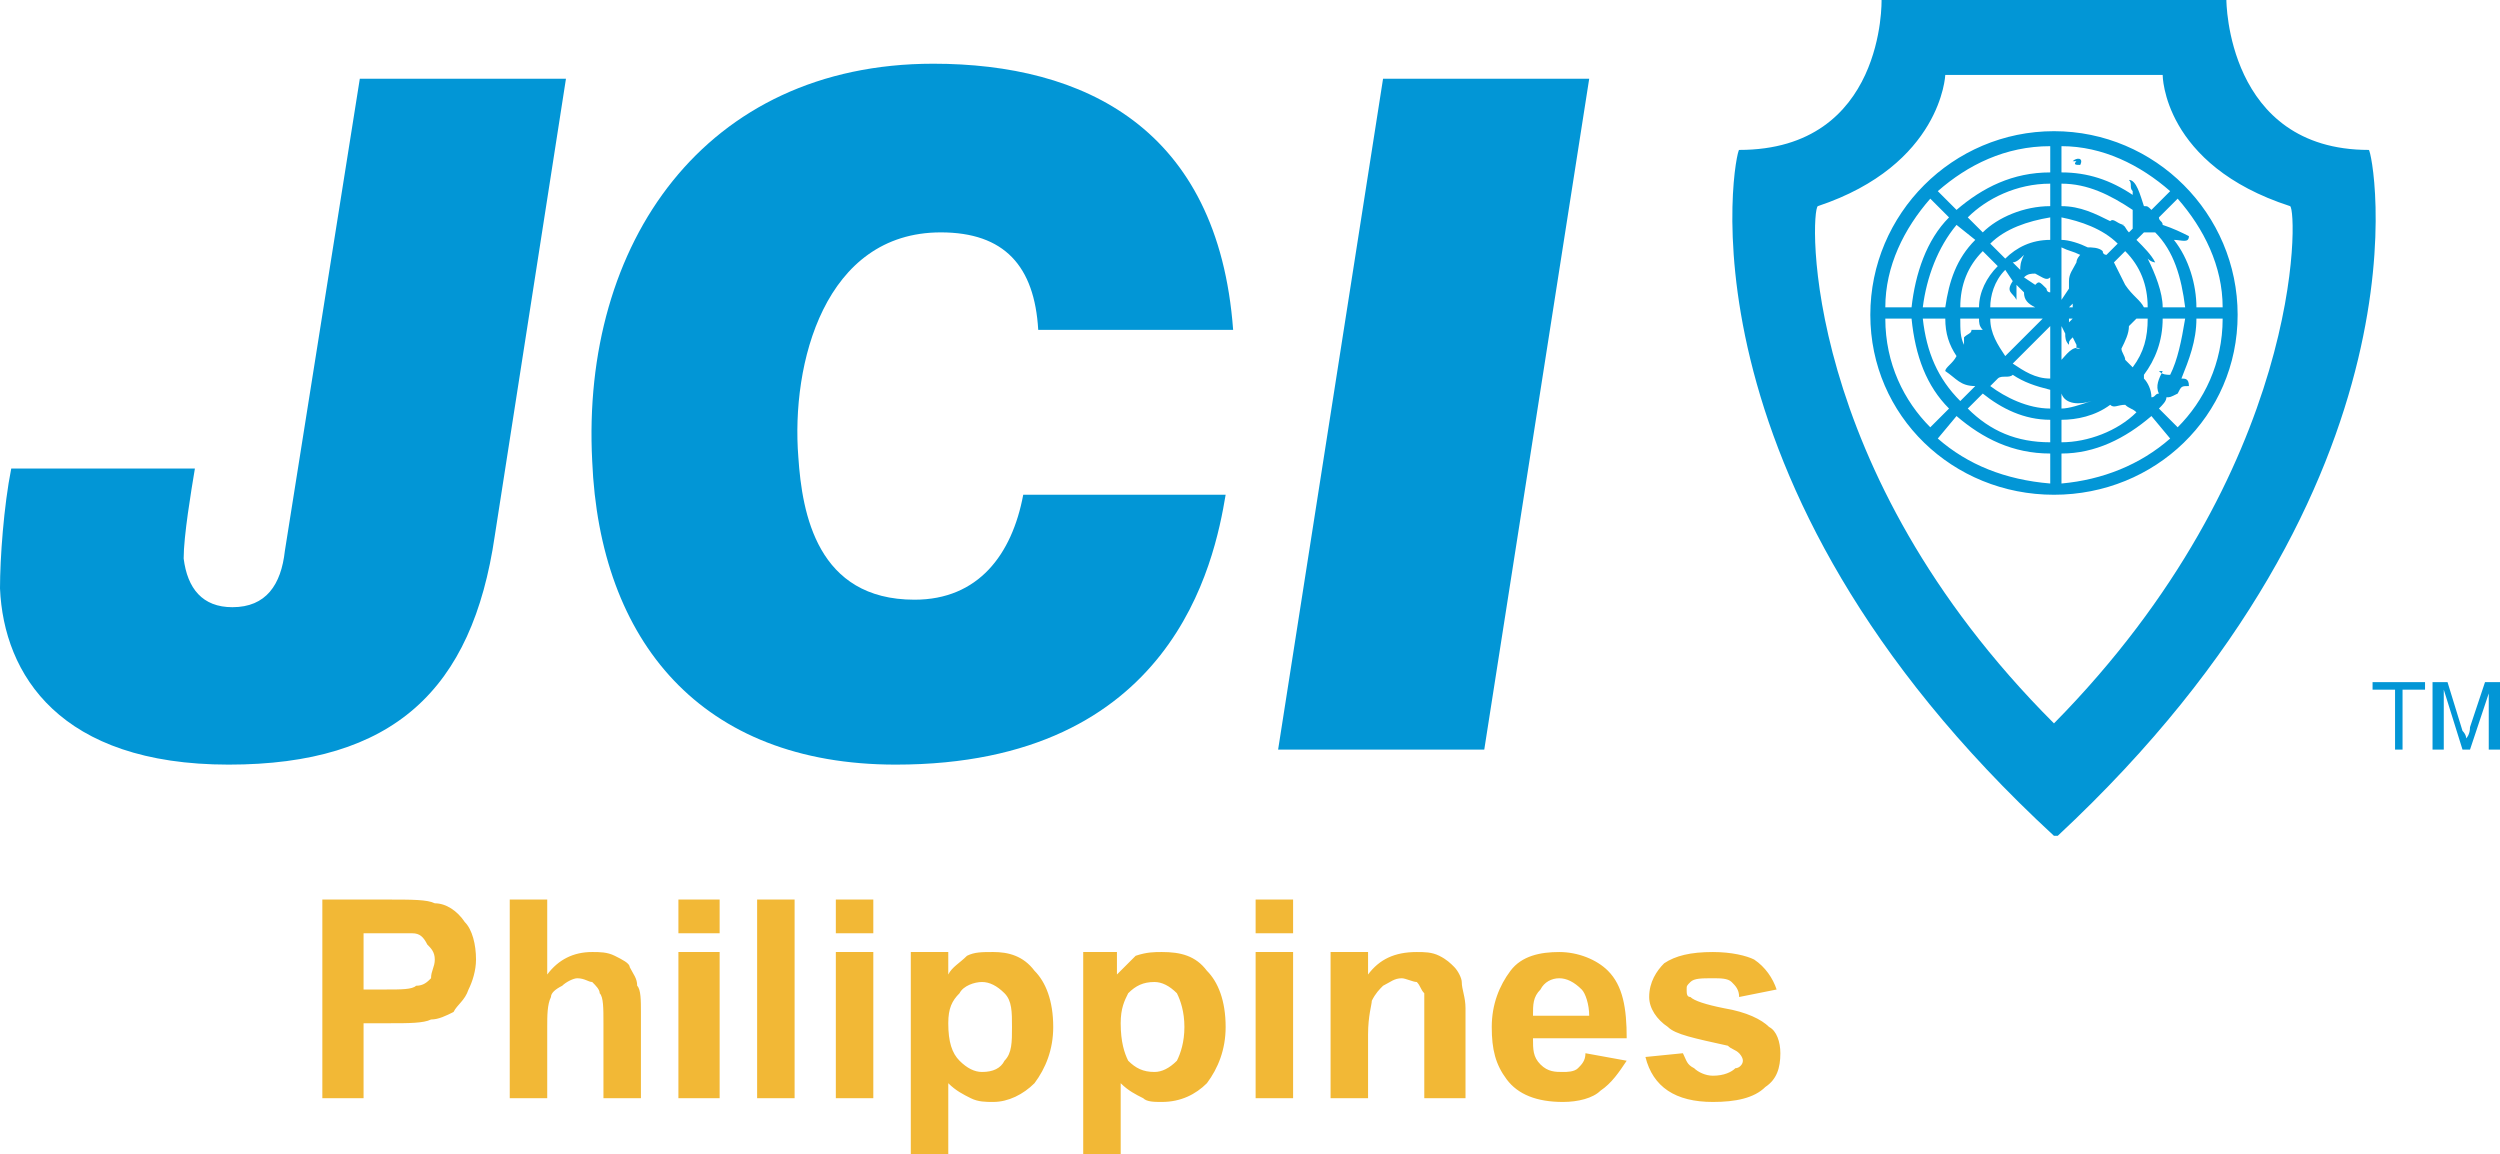
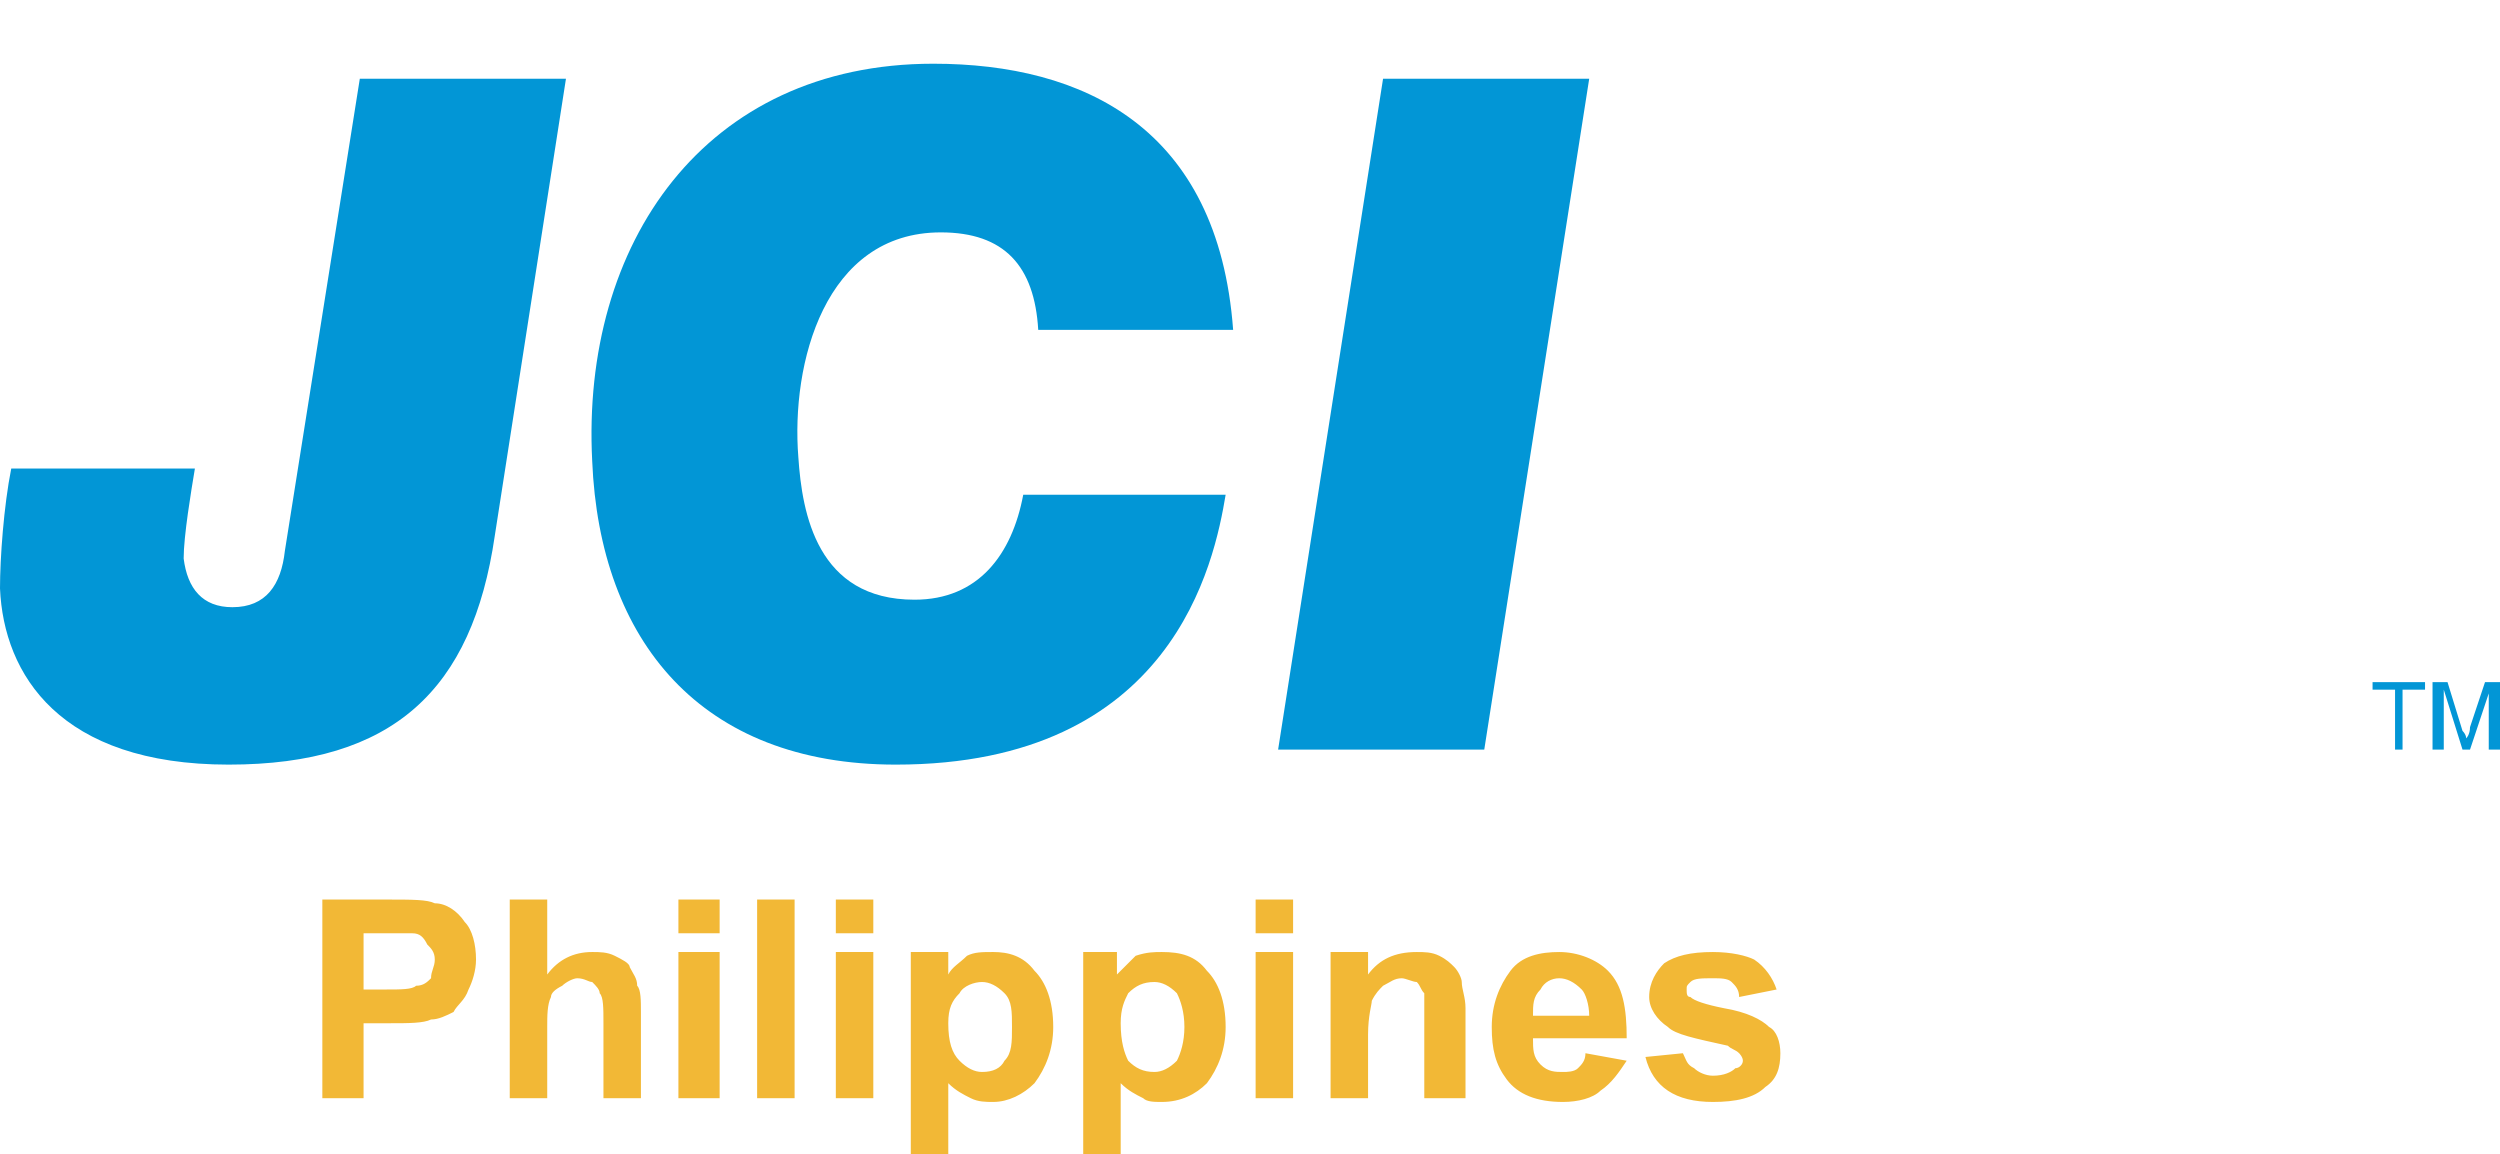
<svg xmlns="http://www.w3.org/2000/svg" xml:space="preserve" width="0.667in" height="0.308in" version="1.1" style="shape-rendering:geometricPrecision; text-rendering:geometricPrecision; image-rendering:optimizeQuality; fill-rule:evenodd; clip-rule:evenodd" viewBox="0 0 667 308">
  <defs>
    <style type="text/css">
   
    .fil0 {fill:#0296D6}
    .fil1 {fill:#0296D6;fill-rule:nonzero}
    .fil2 {fill:#F2B836;fill-rule:nonzero}
   
  </style>
  </defs>
  <g id="Layer_x0020_1">
    <g id="_2207696480400">
      <path class="fil0" d="M132 143c-6,41 -27,61 -71,61 -45,0 -60,-24 -61,-47 0,-8 1,-22 3,-32l49 0c-1,6 -3,18 -3,24 1,8 5,13 13,13 9,0 13,-6 14,-15l20 -126 55 0 -19 122z" />
      <path class="fil0" d="M327 132c-3,18 -14,72 -88,72 -52,0 -79,-33 -81,-81 -3,-58 30,-106 91,-106 40,0 76,17 80,71l-52 0c-1,-17 -9,-26 -26,-26 -31,0 -40,35 -38,60 1,15 5,38 31,38 17,0 26,-12 29,-28l54 0z" />
      <polygon class="fil0" points="369,21 424,21 396,200 341,200 " />
-       <path class="fil0" d="M548 223c-103,-95 -85,-183 -84,-183 39,0 38,-40 38,-40l46 0 1 0 45 0c0,0 0,40 38,40 1,0 19,88 -83,183l-1 0zm0 -30c-68,-68 -65,-137 -63,-138 33,-11 34,-35 34,-35l29 0 0 0 29 0c0,0 0,24 34,35 2,1 4,70 -63,138l0 0zm21 -141c0,0 0,-1 0,-1 -1,-1 0,-2 -1,-3 2,0 3,4 4,7 1,0 1,0 2,1l5 -5c-8,-7 -18,-12 -29,-12l0 7c7,0 13,2 19,6zm-29 26c0,2 1,3 3,4l-12 0c0,-3 1,-7 4,-10l2 3c0,0 0,0 0,0 -2,3 0,3 1,5 0,-1 0,-3 0,-4l2 2zm7 0c-1,0 -1,-1 -1,-1 -2,-2 -2,-2 -3,-1l-3 -2c1,-1 2,-1 3,-1 2,1 3,2 4,1l0 4zm-8 -6c0,-1 0,-2 1,-4 -1,1 -2,2 -3,2l2 2zm11 -6c0,1 0,1 0,1l0 13 2 -3c0,0 0,-1 0,-2 0,-2 1,-3 2,-5 0,-1 1,-2 1,-2 -2,-1 -3,-1 -5,-2zm-24 22c0,0 2,0 3,0 -1,-1 -1,-2 -1,-3l-5 0c0,3 0,5 1,7 0,-1 0,-2 0,-2 1,-1 2,-1 2,-2l0 0zm11 12c-1,1 -3,0 -4,1l-2 2c4,3 10,6 16,6l0 -5c-4,-1 -7,-2 -10,-4zm-10 3c-4,0 -5,-2 -8,-4 0,-1 2,-2 3,-4 -2,-3 -3,-6 -3,-10l-6 0c1,9 4,16 10,22l4 -4zm41 -16c1,-1 1,-1 2,-2l3 0c0,5 -1,9 -4,13 -1,-1 -1,-1 -2,-2 0,-1 -1,-2 -1,-3 1,-2 2,-4 2,-6zm4 -5c-1,-2 -3,-3 -5,-6 -1,-2 -2,-4 -3,-6l3 -3c4,4 6,9 6,15l-1 0zm-10 -14c0,0 -1,0 -1,-1 -1,-1 -3,-1 -4,-1 -2,-1 -5,-2 -7,-2l0 -6c5,1 11,3 15,7l-3 3zm-9 13c0,1 0,1 0,1l-1 0 1 -1zm0 4c0,0 -1,1 -1,1l0 -1 1 0zm-2 4c0,1 0,2 1,3 0,-1 0,-1 1,-2l1 2c0,0 0,1 0,1l1 0c-2,-1 -4,2 -5,3 0,1 0,1 0,2l0 -11 1 2zm26 10c-1,2 -2,4 -1,6 -1,0 -1,1 -2,1 0,-2 -1,-4 -2,-5 0,-1 0,-1 0,-1 3,-4 5,-9 5,-15l6 0c-1,6 -2,11 -4,15 -1,0 -2,0 -3,-1l1 0zm1 7c1,0 1,0 3,-1 1,-2 1,-2 3,-2 0,-2 -1,-2 -2,-2 2,-5 4,-10 4,-16l7 0c0,12 -5,22 -12,29l-5 -5c1,-1 2,-2 2,-3zm-28 -1c1,3 5,3 8,2 -3,1 -6,2 -8,2l0 -4zm13 3c1,1 2,0 4,0 1,1 2,1 3,2 -5,5 -13,8 -20,8l0 -6c4,0 9,-1 13,-4zm4 -48c-2,0 -3,-2 -4,-1 -4,-2 -8,-4 -13,-4l0 -6c7,0 13,3 19,7 0,1 0,2 0,3 0,1 0,1 0,2l-1 1c-1,-1 -1,-2 -2,-2l1 0zm6 9c1,1 2,1 2,1 -1,-2 -3,-4 -5,-6l2 -2c1,0 1,0 1,0 1,0 1,0 2,0 5,5 7,12 8,20l-6 0c0,-4 -2,-9 -4,-13zm-19 -26c-1,1 0,1 1,1 1,-2 -1,-2 -2,-1 0,0 0,0 1,0l0 0zm-37 8l5 5c7,-6 15,-10 25,-10l0 -7c-12,0 -22,5 -30,12zm8 7l4 4c4,-4 11,-7 18,-7l0 -6c-9,0 -17,4 -22,9zm6 7l4 4c3,-3 7,-5 12,-5l0 -6c-6,1 -12,3 -16,7zm48 52l-5 -6c-7,6 -15,10 -24,10l0 8c11,-1 21,-5 29,-12zm-46 -46l-4 -4c-4,4 -6,9 -6,15l5 0c0,-4 2,-8 5,-11zm-6 -7l-5 -4c-5,6 -8,14 -9,22l6 0c1,-7 3,-13 8,-18zm-7 -6l-5 -5c-7,8 -12,18 -12,29l7 0c1,-9 4,-18 10,-24zm56 0c0,1 1,1 1,2 3,1 5,2 7,3 0,2 -2,1 -4,1 4,5 6,12 6,18l7 0c0,-11 -5,-21 -12,-29l-5 5zm-29 29l-10 10c3,2 6,4 10,4l0 -14zm-18 18l-4 4c6,6 13,9 22,9l0 -6c-7,0 -13,-3 -18,-7zm-7 6l-5 6c8,7 18,11 30,12l0 -8c-10,0 -18,-4 -25,-10zm-7 3l5 -5c-6,-6 -9,-14 -10,-24l-7 0c0,12 5,22 12,29zm20 -19l10 -10 -14 0c0,4 2,7 4,10zm62 -11c0,27 -22,48 -49,48 -27,0 -49,-21 -49,-48 0,-27 22,-49 49,-49 27,0 49,22 49,49z" />
      <path class="fil1" d="M639 200l0 -16 -6 0 0 -2 14 0 0 2 -6 0 0 16 -2 0zm10 0l0 -18 4 0 4 13c1,1 1,2 1,2 0,0 1,-1 1,-3l4 -12 4 0 0 18 -3 0 0 -15 -5 15 -2 0 -5 -16 0 16 -3 0z" />
      <path class="fil2" d="M86 293l0 -53 17 0c7,0 11,0 13,1 3,0 6,2 8,5 2,2 3,6 3,10 0,3 -1,6 -2,8 -1,3 -3,4 -4,6 -2,1 -4,2 -6,2 -2,1 -6,1 -11,1l-7 0 0 20 -11 0zm11 -44l0 15 6 0c4,0 7,0 8,-1 2,0 3,-1 4,-2 0,-2 1,-3 1,-5 0,-2 -1,-3 -2,-4 -1,-2 -2,-3 -4,-3 -1,0 -4,0 -8,0l-5 0zm49 -9l0 20c3,-4 7,-6 12,-6 2,0 4,0 6,1 2,1 4,2 4,3 1,2 2,3 2,5 1,1 1,4 1,7l0 23 -10 0 0 -20c0,-4 0,-7 -1,-8 0,-1 -1,-2 -2,-3 -1,0 -2,-1 -4,-1 -1,0 -3,1 -4,2 -2,1 -3,2 -3,3 -1,2 -1,5 -1,8l0 19 -10 0 0 -53 10 0zm35 9l0 -9 11 0 0 9 -11 0zm0 44l0 -39 11 0 0 39 -11 0zm21 0l0 -53 10 0 0 53 -10 0zm21 -44l0 -9 10 0 0 9 -10 0zm0 44l0 -39 10 0 0 39 -10 0zm20 -39l10 0 0 6c1,-2 3,-3 5,-5 2,-1 4,-1 7,-1 4,0 8,1 11,5 3,3 5,8 5,15 0,6 -2,11 -5,15 -3,3 -7,5 -11,5 -2,0 -4,0 -6,-1 -2,-1 -4,-2 -6,-4l0 19 -10 0 0 -54zm10 19c0,5 1,8 3,10 2,2 4,3 6,3 3,0 5,-1 6,-3 2,-2 2,-5 2,-9 0,-4 0,-7 -2,-9 -2,-2 -4,-3 -6,-3 -2,0 -5,1 -6,3 -2,2 -3,4 -3,8zm36 -19l9 0 0 6c2,-2 3,-3 5,-5 3,-1 5,-1 7,-1 5,0 9,1 12,5 3,3 5,8 5,15 0,6 -2,11 -5,15 -3,3 -7,5 -12,5 -2,0 -4,0 -5,-1 -2,-1 -4,-2 -6,-4l0 19 -10 0 0 -54zm10 19c0,5 1,8 2,10 2,2 4,3 7,3 2,0 4,-1 6,-3 1,-2 2,-5 2,-9 0,-4 -1,-7 -2,-9 -2,-2 -4,-3 -6,-3 -3,0 -5,1 -7,3 -1,2 -2,4 -2,8zm36 -24l0 -9 10 0 0 9 -10 0zm0 44l0 -39 10 0 0 39 -10 0zm56 0l-11 0 0 -20c0,-4 0,-6 0,-8 -1,-1 -1,-2 -2,-3 -1,0 -3,-1 -4,-1 -2,0 -3,1 -5,2 -1,1 -2,2 -3,4 0,1 -1,4 -1,9l0 17 -10 0 0 -39 10 0 0 6c3,-4 7,-6 13,-6 2,0 4,0 6,1 2,1 3,2 4,3 1,1 2,3 2,4 0,2 1,4 1,7l0 24zm32 -12l11 2c-2,3 -4,6 -7,8 -2,2 -6,3 -10,3 -7,0 -12,-2 -15,-6 -3,-4 -4,-8 -4,-14 0,-6 2,-11 5,-15 3,-4 8,-5 13,-5 5,0 10,2 13,5 4,4 5,10 5,18l-25 0c0,3 0,5 2,7 2,2 4,2 6,2 1,0 3,0 4,-1 1,-1 2,-2 2,-4zm1 -10c0,-3 -1,-6 -2,-7 -2,-2 -4,-3 -6,-3 -2,0 -4,1 -5,3 -2,2 -2,4 -2,7l15 0zm15 11l10 -1c1,2 1,3 3,4 1,1 3,2 5,2 3,0 5,-1 6,-2 1,0 2,-1 2,-2 0,-1 -1,-2 -1,-2 -1,-1 -2,-1 -3,-2 -9,-2 -14,-3 -16,-5 -3,-2 -5,-5 -5,-8 0,-4 2,-7 4,-9 3,-2 7,-3 13,-3 5,0 9,1 11,2 3,2 5,5 6,8l-10 2c0,-2 -1,-3 -2,-4 -1,-1 -3,-1 -5,-1 -3,0 -5,0 -6,1 -1,1 -1,1 -1,2 0,1 0,2 1,2 1,1 4,2 9,3 6,1 10,3 12,5 2,1 3,4 3,7 0,4 -1,7 -4,9 -3,3 -8,4 -14,4 -5,0 -9,-1 -12,-3 -3,-2 -5,-5 -6,-9z" />
    </g>
  </g>
</svg>